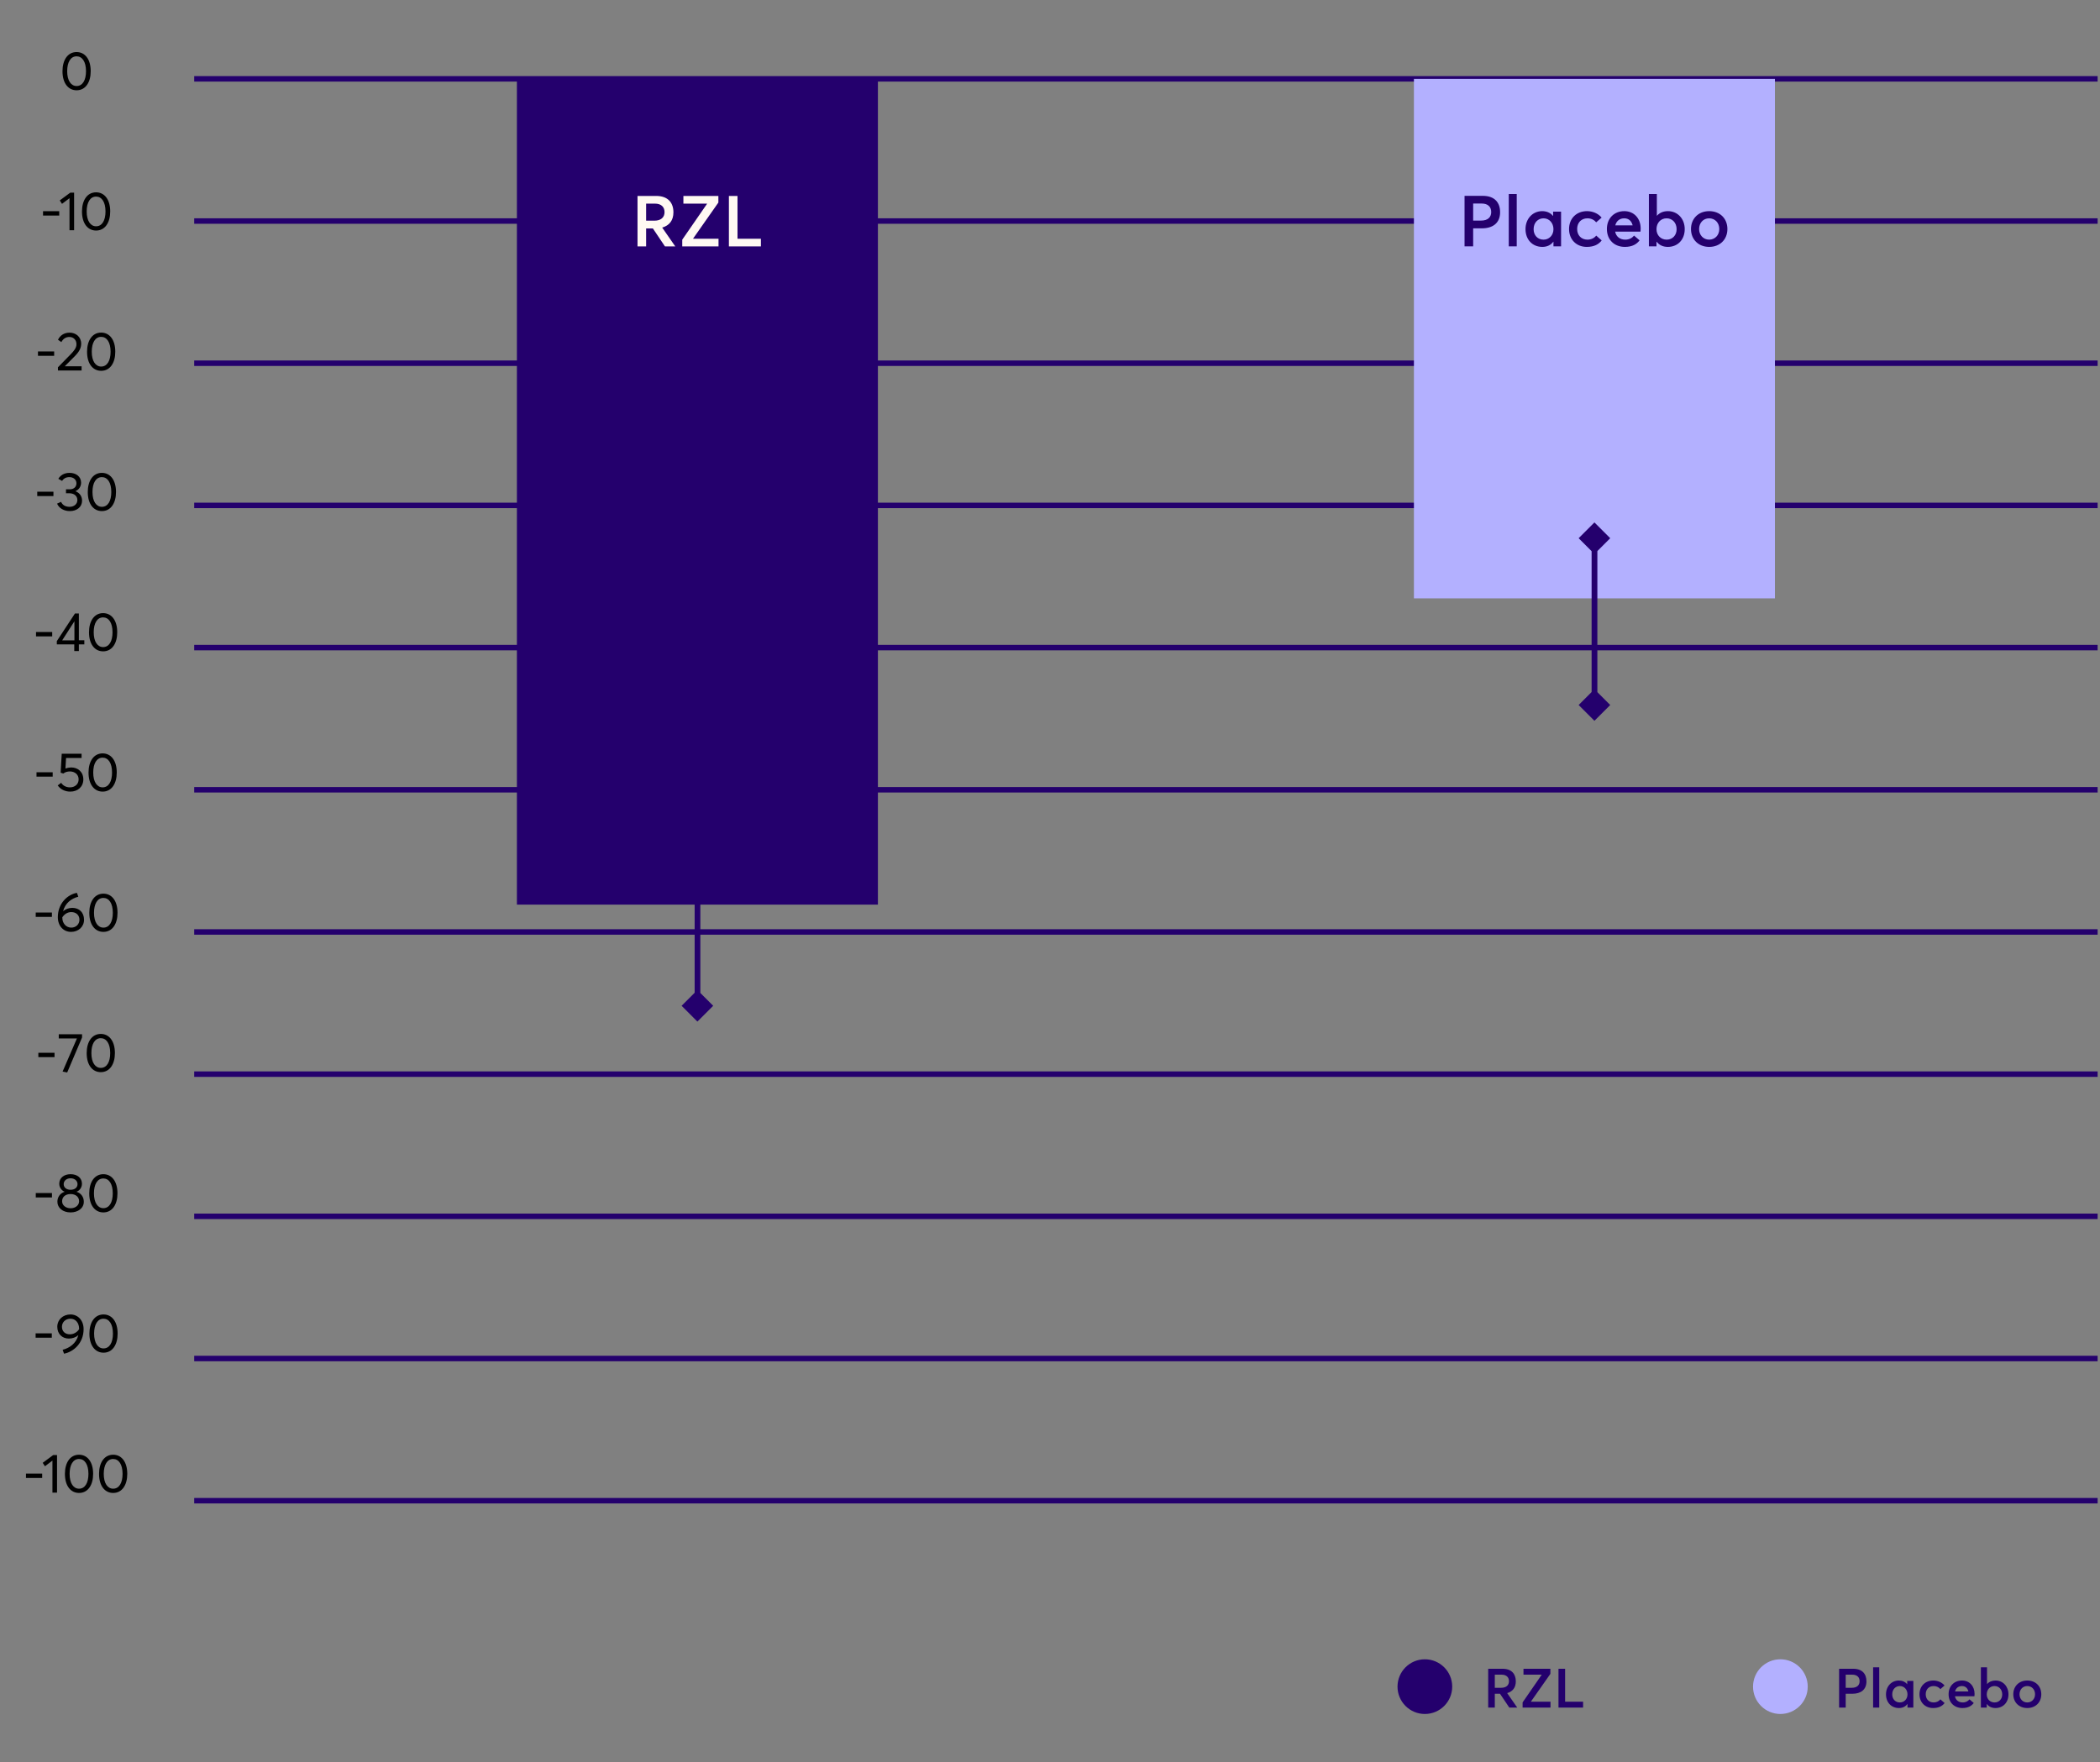
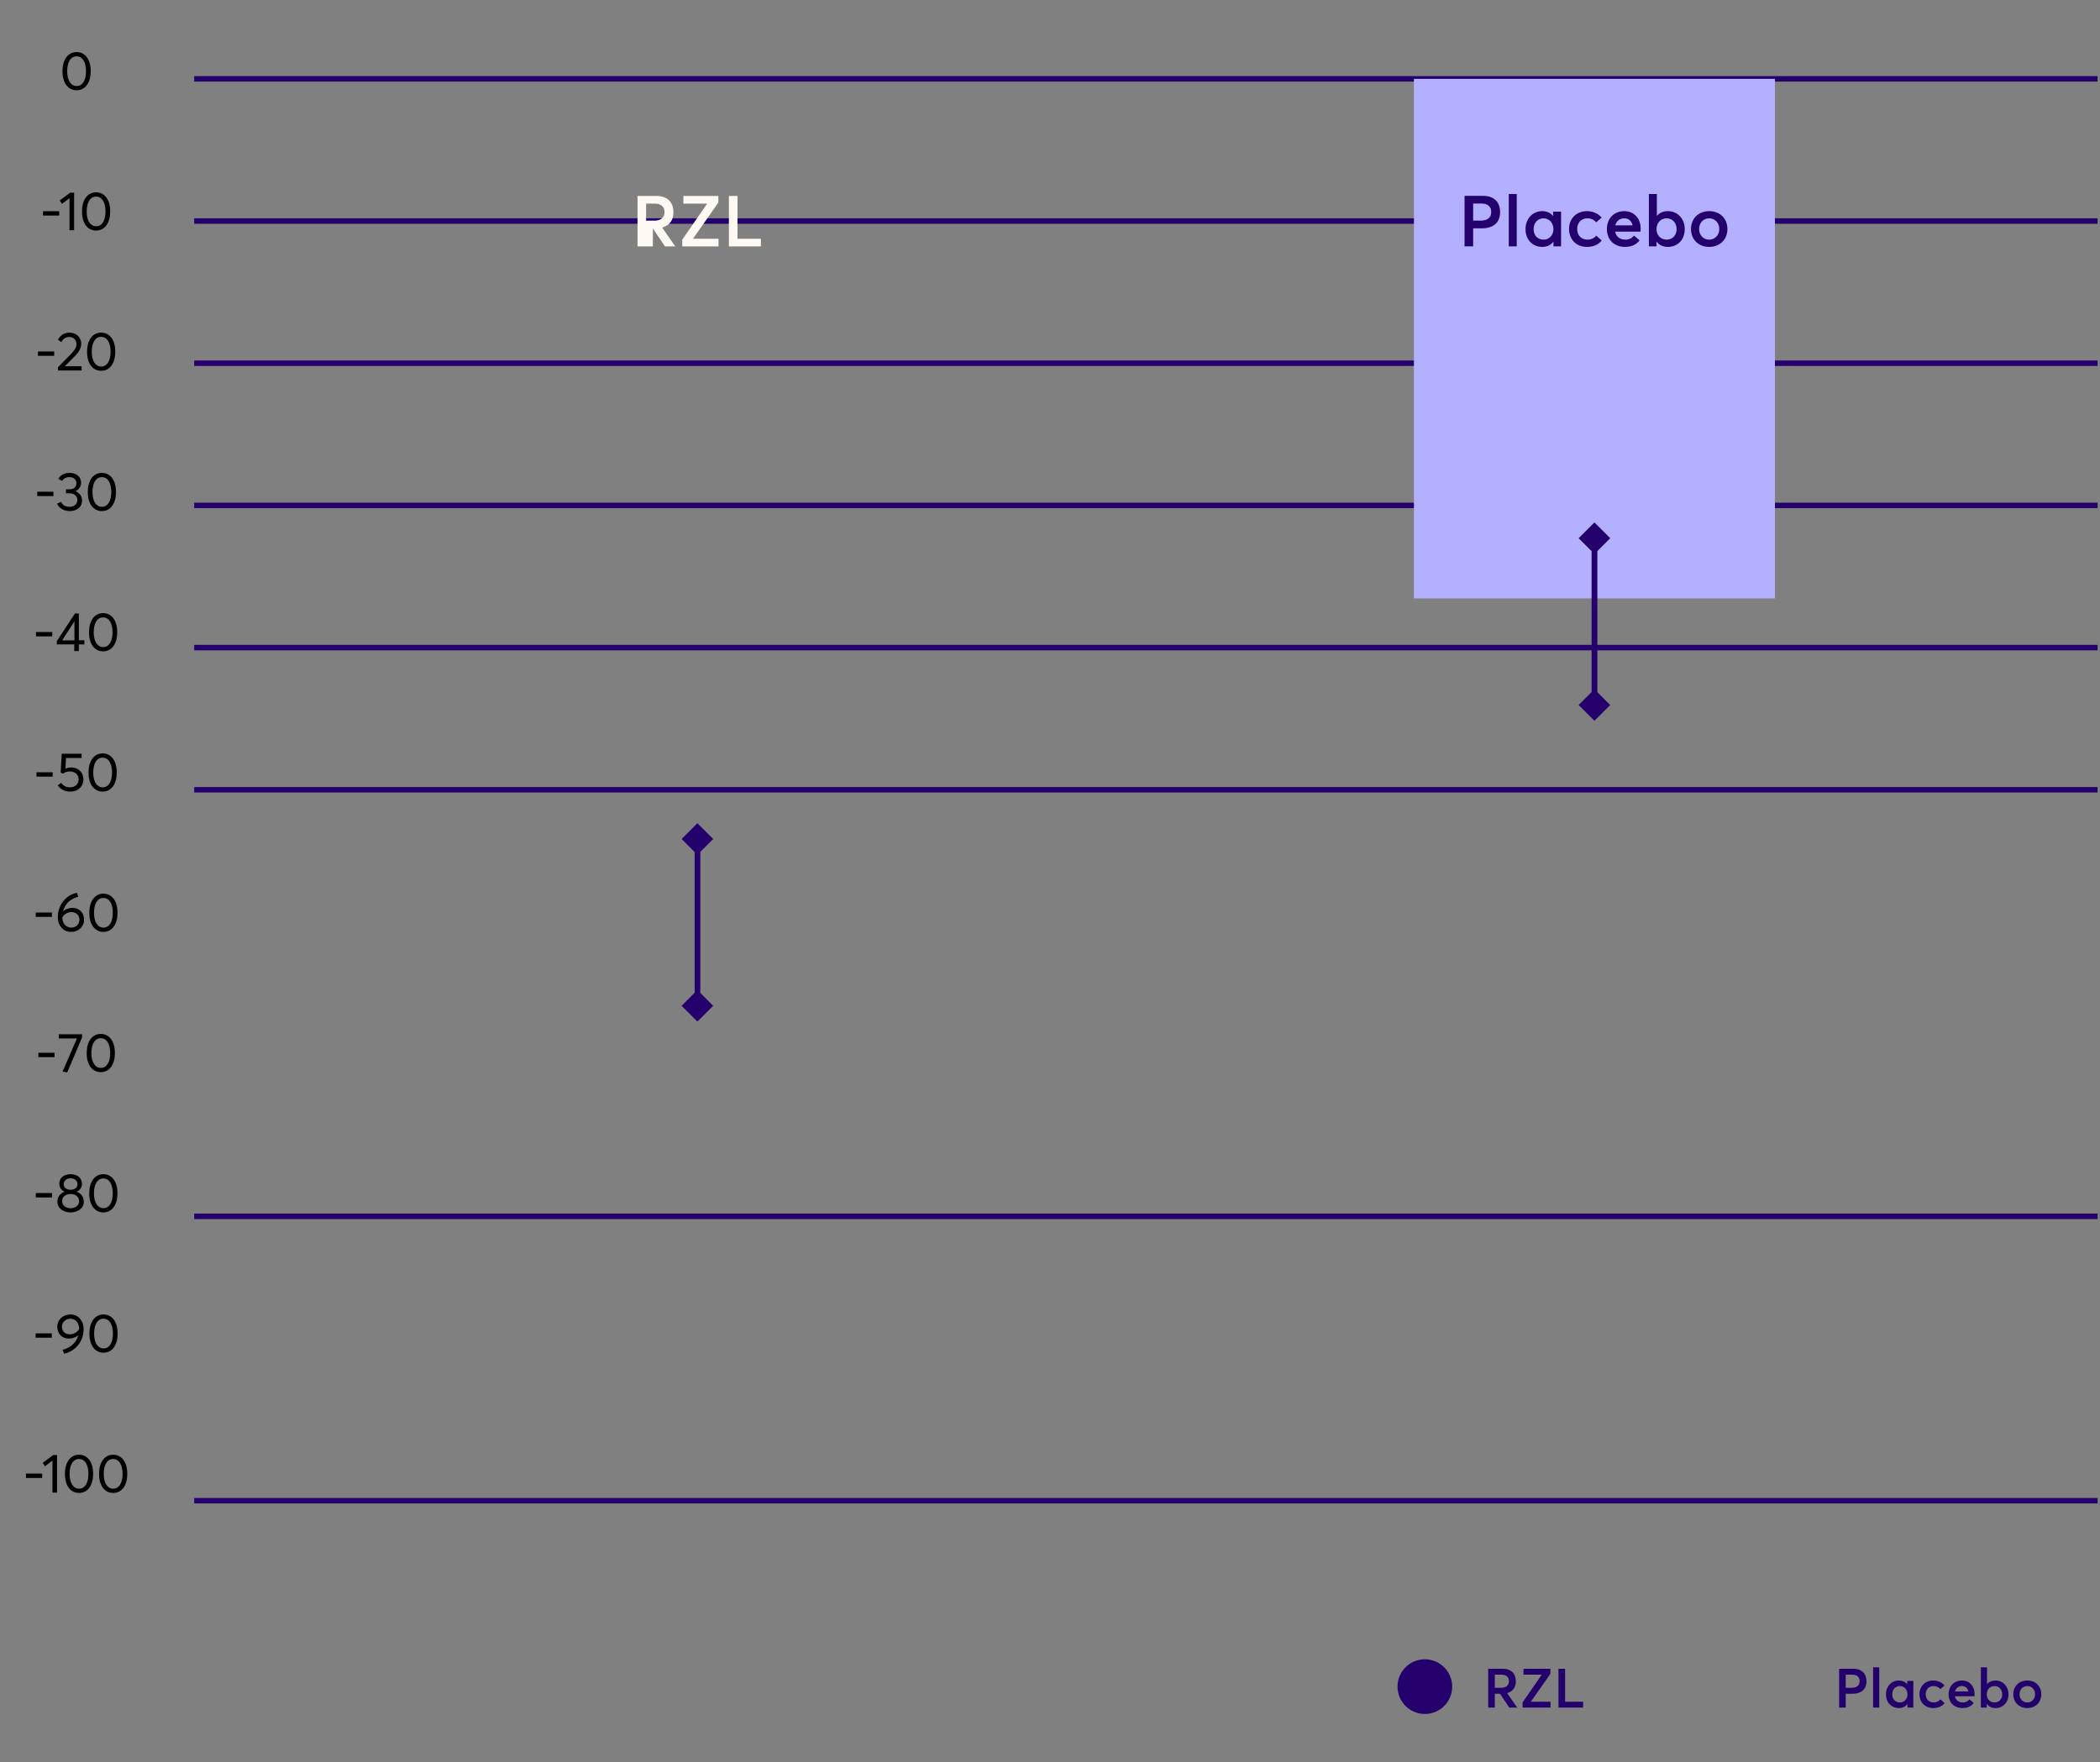
<svg xmlns="http://www.w3.org/2000/svg" width="479" height="402" viewBox="0 0 479 402" fill="none">
  <rect x="0" y="0" width="479" height="402" fill="#808080" stroke="none" />
  <path d="M44.295 17.989H478.46" stroke="#24006D" stroke-width="1.248" />
  <path d="M44.295 50.426H478.46" stroke="#24006D" stroke-width="1.248" />
  <path d="M44.295 82.864H478.46" stroke="#24006D" stroke-width="1.248" />
  <path d="M44.295 115.301H478.46" stroke="#24006D" stroke-width="1.248" />
  <path d="M44.295 147.739H478.46" stroke="#24006D" stroke-width="1.248" />
  <path d="M44.295 180.176H478.46" stroke="#24006D" stroke-width="1.248" />
-   <path d="M44.295 212.614H478.46" stroke="#24006D" stroke-width="1.248" />
-   <path d="M44.295 245.052H478.46" stroke="#24006D" stroke-width="1.248" />
  <path d="M44.295 277.489H478.46" stroke="#24006D" stroke-width="1.248" />
-   <path d="M44.295 309.927H478.46" stroke="#24006D" stroke-width="1.248" />
  <path d="M44.295 342.365H478.46" stroke="#24006D" stroke-width="1.248" />
  <path d="M17.471 20.597C15.612 20.597 14.253 19.037 14.253 16.243C14.253 13.698 15.438 11.876 17.471 11.876C19.33 11.876 20.69 13.436 20.69 16.243C20.69 18.775 19.517 20.597 17.471 20.597ZM17.471 19.624C18.844 19.624 19.617 18.289 19.617 16.243C19.617 14.059 18.744 12.849 17.471 12.849C16.111 12.849 15.325 14.184 15.325 16.243C15.325 18.413 16.211 19.624 17.471 19.624ZM9.818 49.178V48.18H13.511V49.178H9.818ZM15.854 52.522V45.211L14.145 46.508L13.633 45.722L16.029 43.951H16.902V52.522H15.854ZM21.918 52.597C20.059 52.597 18.7 51.037 18.7 48.243C18.7 45.698 19.885 43.876 21.918 43.876C23.777 43.876 25.137 45.436 25.137 48.243C25.137 50.775 23.965 52.597 21.918 52.597ZM21.918 51.624C23.291 51.624 24.064 50.289 24.064 48.243C24.064 46.059 23.191 44.849 21.918 44.849C20.558 44.849 19.773 46.184 19.773 48.243C19.773 50.413 20.658 51.624 21.918 51.624ZM8.661 81.178V80.18H12.354V81.178H8.661ZM13.225 84.522L13.212 83.798L16.144 80.804C16.867 80.056 17.441 79.369 17.441 78.521C17.441 77.573 16.78 76.874 15.832 76.874C15.021 76.874 14.397 77.273 13.998 78.047L13.225 77.51C13.698 76.562 14.559 75.889 15.894 75.889C17.267 75.889 18.514 76.824 18.514 78.409C18.514 79.369 18.103 80.205 17.042 81.278L14.809 83.524L14.821 83.561H18.614V84.522H13.225ZM23.076 84.597C21.217 84.597 19.857 83.037 19.857 80.243C19.857 77.698 21.042 75.876 23.076 75.876C24.935 75.876 26.295 77.436 26.295 80.243C26.295 82.775 25.122 84.597 23.076 84.597ZM23.076 83.624C24.448 83.624 25.222 82.289 25.222 80.243C25.222 78.059 24.348 76.849 23.076 76.849C21.716 76.849 20.93 78.184 20.93 80.243C20.93 82.413 21.816 83.624 23.076 83.624ZM8.496 113.178V112.18H12.189V113.178H8.496ZM15.952 116.597C14.492 116.597 13.444 115.886 13.02 114.9L13.931 114.488C14.23 115.175 14.879 115.624 15.877 115.624C16.875 115.624 17.648 115.012 17.648 114.077C17.648 113.253 17.037 112.53 15.765 112.53H15.053V111.631H15.889C16.987 111.631 17.436 110.945 17.436 110.259C17.436 109.411 16.738 108.849 15.839 108.849C14.991 108.849 14.492 109.211 14.155 109.71L13.307 109.236C13.756 108.45 14.629 107.876 15.864 107.876C17.324 107.876 18.497 108.7 18.497 110.122C18.497 110.92 18.048 111.694 17.237 112.043V112.081C18.148 112.43 18.721 113.203 18.721 114.226C18.721 115.649 17.536 116.597 15.952 116.597ZM23.24 116.597C21.381 116.597 20.021 115.037 20.021 112.243C20.021 109.698 21.207 107.876 23.24 107.876C25.099 107.876 26.459 109.436 26.459 112.243C26.459 114.775 25.286 116.597 23.24 116.597ZM23.24 115.624C24.613 115.624 25.386 114.289 25.386 112.243C25.386 110.059 24.513 108.849 23.24 108.849C21.88 108.849 21.094 110.184 21.094 112.243C21.094 114.414 21.98 115.624 23.24 115.624ZM8.216 145.178V144.18H11.909V145.178H8.216ZM16.94 148.522V147.012H12.96V146.264L17.102 139.951H17.988V146.064H19.235V147.012H17.988V148.522H16.94ZM14.182 146.089H16.977V141.735L14.182 146.089ZM23.52 148.597C21.662 148.597 20.302 147.037 20.302 144.243C20.302 141.698 21.487 139.876 23.52 139.876C25.38 139.876 26.739 141.436 26.739 144.243C26.739 146.775 25.567 148.597 23.52 148.597ZM23.52 147.624C24.893 147.624 25.666 146.289 25.666 144.243C25.666 142.059 24.793 140.849 23.52 140.849C22.161 140.849 21.375 142.184 21.375 144.243C21.375 146.414 22.261 147.624 23.52 147.624ZM8.326 177.178V176.18H12.018V177.178H8.326ZM16.238 175.082C17.761 175.082 19.008 176.093 19.008 177.815C19.008 179.474 17.761 180.597 16.026 180.597C14.841 180.597 13.768 180.073 13.169 179.175L13.955 178.588C14.342 179.212 15.066 179.624 15.939 179.624C17.137 179.624 17.935 178.863 17.935 177.802C17.935 176.642 17 175.993 15.951 175.993C15.39 175.993 14.879 176.13 14.442 176.467L13.831 176.28L14.08 171.951H18.609V172.924H15.066L14.928 175.332C15.378 175.17 15.889 175.082 16.238 175.082ZM23.411 180.597C21.552 180.597 20.192 179.037 20.192 176.243C20.192 173.698 21.377 171.876 23.411 171.876C25.27 171.876 26.63 173.436 26.63 176.243C26.63 178.775 25.457 180.597 23.411 180.597ZM23.411 179.624C24.783 179.624 25.557 178.289 25.557 176.243C25.557 174.059 24.683 172.849 23.411 172.849C22.051 172.849 21.265 174.184 21.265 176.243C21.265 178.414 22.151 179.624 23.411 179.624ZM8.149 209.178V208.18H11.842V209.178H8.149ZM16.498 207.12C18.046 207.12 19.168 208.13 19.168 209.84C19.168 211.412 17.908 212.597 16.199 212.597C14.502 212.597 13.192 211.274 13.192 209.241C13.192 206.197 15.288 204.101 17.546 203.689L17.858 204.575C16.299 204.974 14.877 206.009 14.39 207.881C14.927 207.407 15.675 207.12 16.498 207.12ZM16.261 211.624C17.384 211.624 18.12 210.8 18.12 209.827C18.12 208.792 17.384 208.081 16.261 208.081C15.313 208.081 14.602 208.654 14.215 209.278V209.353C14.215 210.7 15.126 211.624 16.261 211.624ZM23.587 212.597C21.729 212.597 20.369 211.037 20.369 208.243C20.369 205.698 21.554 203.876 23.587 203.876C25.447 203.876 26.806 205.436 26.806 208.243C26.806 210.775 25.634 212.597 23.587 212.597ZM23.587 211.624C24.96 211.624 25.733 210.289 25.733 208.243C25.733 206.059 24.86 204.849 23.587 204.849C22.228 204.849 21.442 206.184 21.442 208.243C21.442 210.414 22.328 211.624 23.587 211.624ZM8.746 241.178V240.18H12.439V241.178H8.746ZM13.403 235.951H18.718V236.687L15.325 244.672L14.277 244.46L17.545 236.912H13.403V235.951ZM22.991 244.597C21.132 244.597 19.772 243.037 19.772 240.243C19.772 237.698 20.957 235.876 22.991 235.876C24.849 235.876 26.209 237.436 26.209 240.243C26.209 242.775 25.037 244.597 22.991 244.597ZM22.991 243.624C24.363 243.624 25.136 242.289 25.136 240.243C25.136 238.059 24.263 236.849 22.991 236.849C21.631 236.849 20.845 238.184 20.845 240.243C20.845 242.414 21.73 243.624 22.991 243.624ZM8.161 273.178V272.18H11.854V273.178H8.161ZM16.099 276.597C14.327 276.597 13.092 275.561 13.092 274.164C13.092 273.016 13.791 272.193 14.727 271.893V271.868C14.128 271.644 13.516 270.97 13.516 270.059C13.516 268.687 14.639 267.876 16.099 267.876C17.646 267.876 18.694 268.749 18.694 270.059C18.694 270.983 18.07 271.669 17.471 271.868V271.893C18.419 272.18 19.118 273.004 19.118 274.164C19.118 275.649 17.783 276.597 16.099 276.597ZM16.099 271.432C17.035 271.432 17.683 270.933 17.683 270.147C17.683 269.361 17.01 268.812 16.099 268.812C15.138 268.812 14.527 269.411 14.527 270.147C14.527 270.933 15.176 271.432 16.099 271.432ZM16.099 275.649C17.272 275.649 18.045 274.913 18.045 274.052C18.045 273.066 17.259 272.405 16.099 272.405C14.926 272.405 14.165 273.066 14.165 274.052C14.165 274.975 15.014 275.649 16.099 275.649ZM23.575 276.597C21.716 276.597 20.357 275.037 20.357 272.243C20.357 269.698 21.542 267.876 23.575 267.876C25.434 267.876 26.794 269.436 26.794 272.243C26.794 274.775 25.621 276.597 23.575 276.597ZM23.575 275.624C24.948 275.624 25.721 274.289 25.721 272.243C25.721 270.059 24.848 268.849 23.575 268.849C22.215 268.849 21.43 270.184 21.43 272.243C21.43 274.414 22.315 275.624 23.575 275.624ZM8.124 305.178V304.18H11.817V305.178H8.124ZM16.075 299.876C17.759 299.876 19.082 301.211 19.069 303.245C19.069 306.364 16.823 308.41 14.603 308.821L14.291 307.936C15.85 307.536 17.36 306.513 17.871 304.592C17.322 305.079 16.549 305.378 15.701 305.378C14.203 305.378 13.068 304.343 13.068 302.683C13.068 301.074 14.353 299.876 16.075 299.876ZM15.938 304.405C16.798 304.405 17.597 303.931 18.046 303.232V303.157C18.046 301.76 17.21 300.849 16.087 300.849C14.89 300.849 14.129 301.685 14.129 302.683C14.129 303.719 14.84 304.405 15.938 304.405ZM23.612 308.597C21.753 308.597 20.393 307.037 20.393 304.243C20.393 301.698 21.578 299.876 23.612 299.876C25.471 299.876 26.831 301.436 26.831 304.243C26.831 306.775 25.658 308.597 23.612 308.597ZM23.612 307.624C24.984 307.624 25.758 306.289 25.758 304.243C25.758 302.059 24.884 300.849 23.612 300.849C22.252 300.849 21.466 302.184 21.466 304.243C21.466 306.414 22.352 307.624 23.612 307.624ZM5.925 337.178V336.18H9.618V337.178H5.925ZM11.961 340.522V333.211L10.252 334.509L9.741 333.723L12.136 331.951H13.009V340.522H11.961ZM18.026 340.597C16.167 340.597 14.807 339.037 14.807 336.243C14.807 333.698 15.992 331.876 18.026 331.876C19.885 331.876 21.244 333.436 21.244 336.243C21.244 338.775 20.072 340.597 18.026 340.597ZM18.026 339.624C19.398 339.624 20.172 338.289 20.172 336.243C20.172 334.059 19.298 332.849 18.026 332.849C16.666 332.849 15.88 334.184 15.88 336.243C15.88 338.414 16.766 339.624 18.026 339.624ZM25.811 340.597C23.952 340.597 22.592 339.037 22.592 336.243C22.592 333.698 23.777 331.876 25.811 331.876C27.67 331.876 29.03 333.436 29.03 336.243C29.03 338.775 27.857 340.597 25.811 340.597ZM25.811 339.624C27.183 339.624 27.957 338.289 27.957 336.243C27.957 334.059 27.084 332.849 25.811 332.849C24.451 332.849 23.665 334.184 23.665 336.243C23.665 338.414 24.551 339.624 25.811 339.624Z" fill="black" />
  <rect x="322.511" y="17.988" width="82.342" height="118.522" fill="#B3B0FF" />
  <path d="M334.057 56.197V44.681H338.225C340.982 44.681 342.166 46.271 342.166 48.412C342.166 50.909 340.479 52.093 337.998 52.093H336.019V56.197H334.057ZM336.019 50.326H337.803C339.409 50.326 340.139 49.515 340.139 48.379C340.139 47.163 339.36 46.433 337.949 46.433H336.019V50.326ZM344.143 56.197V44.26H345.96V56.197H344.143ZM351.79 56.327C349.6 56.327 347.962 54.721 347.962 52.272C347.962 49.888 349.6 48.169 351.774 48.169C352.779 48.169 353.655 48.541 354.223 49.255L354.255 49.239V48.282H356.072V56.197H354.336V55.159L354.304 55.143C353.736 55.905 352.893 56.327 351.79 56.327ZM352.082 54.672C353.314 54.672 354.336 53.715 354.336 52.288C354.336 50.877 353.379 49.807 352.082 49.807C350.817 49.807 349.811 50.764 349.811 52.288C349.811 53.683 350.736 54.672 352.082 54.672ZM361.932 56.327C359.596 56.327 357.893 54.672 357.893 52.256C357.893 49.823 359.596 48.169 361.997 48.169C363.229 48.169 364.527 48.671 365.322 49.644L364.089 50.715C363.635 50.18 362.954 49.807 362.094 49.807C360.683 49.807 359.742 50.796 359.742 52.239C359.742 53.699 360.699 54.672 362.094 54.672C362.97 54.672 363.684 54.283 364.089 53.748L365.338 54.851C364.673 55.71 363.651 56.327 361.932 56.327ZM374.229 52.142C374.229 52.434 374.197 52.71 374.181 52.84H368.407C368.634 53.991 369.494 54.672 370.726 54.672C371.667 54.672 372.316 54.251 372.721 53.748L373.986 54.834C373.321 55.694 372.332 56.327 370.629 56.327C368.228 56.327 366.525 54.721 366.525 52.239C366.525 49.807 368.18 48.169 370.499 48.169C372.721 48.169 374.229 49.839 374.229 52.142ZM370.483 49.807C369.477 49.807 368.699 50.374 368.439 51.412H372.397C372.17 50.455 371.521 49.807 370.483 49.807ZM380.434 56.327C379.298 56.327 378.455 55.905 377.871 55.143H377.838V56.197H376.103V44.26H377.92V49.223H377.936C378.552 48.525 379.412 48.169 380.45 48.169C382.639 48.169 384.277 49.888 384.277 52.272C384.277 54.721 382.639 56.327 380.434 56.327ZM380.158 54.672C381.488 54.672 382.428 53.683 382.428 52.288C382.428 50.764 381.407 49.807 380.142 49.807C378.779 49.807 377.838 50.877 377.838 52.288C377.838 53.715 378.86 54.672 380.158 54.672ZM389.858 56.327C387.36 56.327 385.706 54.575 385.706 52.256C385.706 49.92 387.36 48.169 389.858 48.169C392.291 48.169 394.01 49.823 394.01 52.256C394.01 54.656 392.291 56.327 389.858 56.327ZM389.858 54.672C391.139 54.672 392.161 53.683 392.161 52.256C392.161 50.796 391.156 49.807 389.858 49.807C388.48 49.807 387.555 50.877 387.555 52.256C387.555 53.602 388.496 54.672 389.858 54.672Z" fill="#24006D" />
  <path d="M363.682 164.44L367.283 160.838L363.682 157.237L360.08 160.838L363.682 164.44ZM363.058 122.787V160.838H364.305V122.787H363.058Z" fill="#24006D" />
  <path d="M363.682 119.186L360.08 122.787L363.682 126.389L367.283 122.787L363.682 119.186ZM364.305 160.839L364.305 122.787L363.058 122.787L363.058 160.839L364.305 160.839Z" fill="#24006D" />
-   <rect x="117.903" y="17.989" width="82.342" height="188.388" fill="#24006D" />
-   <path d="M145.415 56.217V44.701H149.664C152.405 44.701 153.605 46.291 153.605 48.432C153.605 50.232 152.729 51.432 151.043 51.919L154.027 56.217H151.675L148.918 52.113H147.377V56.217H145.415ZM147.377 50.346H149.242C150.816 50.346 151.578 49.535 151.578 48.399C151.578 47.183 150.783 46.453 149.372 46.453H147.377V50.346ZM155.619 56.217V54.676L161.28 46.486L161.263 46.453H155.879V44.701H163.858V46.21L158.101 54.416L158.133 54.465H163.891V56.217H155.619ZM166.258 56.217V44.701H168.221V54.465H173.557V56.217H166.258Z" fill="#FFF9F3" />
+   <path d="M145.415 56.217V44.701H149.664C152.405 44.701 153.605 46.291 153.605 48.432C153.605 50.232 152.729 51.432 151.043 51.919L154.027 56.217H151.675L148.918 52.113V56.217H145.415ZM147.377 50.346H149.242C150.816 50.346 151.578 49.535 151.578 48.399C151.578 47.183 150.783 46.453 149.372 46.453H147.377V50.346ZM155.619 56.217V54.676L161.28 46.486L161.263 46.453H155.879V44.701H163.858V46.21L158.101 54.416L158.133 54.465H163.891V56.217H155.619ZM166.258 56.217V44.701H168.221V54.465H173.557V56.217H166.258Z" fill="#FFF9F3" />
  <path d="M159.073 233.059L162.675 229.457L159.073 225.856L155.472 229.457L159.073 233.059ZM158.449 191.405V229.457H159.697V191.405H158.449Z" fill="#24006D" />
  <path d="M159.073 187.803L155.472 191.405L159.073 195.006L162.675 191.405L159.073 187.803ZM159.697 229.457L159.697 191.405L158.449 191.405L158.449 229.457L159.697 229.457Z" fill="#24006D" />
  <path d="M339.449 389.564V380.706H342.717C344.826 380.706 345.749 381.929 345.749 383.575C345.749 384.96 345.075 385.884 343.778 386.258L346.073 389.564H344.264L342.143 386.408H340.958V389.564H339.449ZM340.958 385.048H342.393C343.603 385.048 344.189 384.424 344.189 383.551C344.189 382.615 343.578 382.053 342.493 382.053H340.958V385.048ZM347.298 389.564V388.379L351.652 382.078L351.64 382.053H347.498V380.706H353.636V381.866L349.207 388.179L349.232 388.217H353.661V389.564H347.298ZM355.482 389.564V380.706H356.992V388.217H361.096V389.564H355.482Z" fill="#24006D" />
  <path d="M419.49 389.564V380.706H422.696C424.817 380.706 425.728 381.929 425.728 383.575C425.728 385.497 424.43 386.408 422.521 386.408H420.999V389.564H419.49ZM420.999 385.048H422.372C423.607 385.048 424.168 384.424 424.168 383.551C424.168 382.615 423.569 382.053 422.484 382.053H420.999V385.048ZM427.249 389.564V380.382H428.646V389.564H427.249ZM433.131 389.664C431.446 389.664 430.186 388.429 430.186 386.545C430.186 384.711 431.446 383.388 433.118 383.388C433.892 383.388 434.565 383.675 435.002 384.224L435.027 384.212V383.476H436.424V389.564H435.089V388.766L435.064 388.753C434.628 389.339 433.979 389.664 433.131 389.664ZM433.355 388.391C434.303 388.391 435.089 387.655 435.089 386.557C435.089 385.472 434.353 384.648 433.355 384.648C432.382 384.648 431.609 385.385 431.609 386.557C431.609 387.63 432.32 388.391 433.355 388.391ZM440.932 389.664C439.136 389.664 437.826 388.391 437.826 386.532C437.826 384.661 439.136 383.388 440.982 383.388C441.93 383.388 442.928 383.775 443.54 384.524L442.591 385.347C442.242 384.935 441.718 384.648 441.057 384.648C439.972 384.648 439.248 385.409 439.248 386.52C439.248 387.643 439.984 388.391 441.057 388.391C441.731 388.391 442.28 388.092 442.591 387.68L443.552 388.528C443.041 389.19 442.255 389.664 440.932 389.664ZM450.392 386.445C450.392 386.67 450.367 386.882 450.354 386.981H445.913C446.088 387.867 446.749 388.391 447.697 388.391C448.421 388.391 448.92 388.067 449.232 387.68L450.205 388.516C449.693 389.177 448.932 389.664 447.622 389.664C445.776 389.664 444.466 388.429 444.466 386.52C444.466 384.648 445.738 383.388 447.522 383.388C449.232 383.388 450.392 384.673 450.392 386.445ZM447.51 384.648C446.736 384.648 446.138 385.085 445.938 385.884H448.982C448.807 385.147 448.308 384.648 447.51 384.648ZM455.164 389.664C454.291 389.664 453.642 389.339 453.193 388.753H453.168V389.564H451.833V380.382H453.23V384.199H453.243C453.717 383.663 454.378 383.388 455.177 383.388C456.861 383.388 458.121 384.711 458.121 386.545C458.121 388.429 456.861 389.664 455.164 389.664ZM454.952 388.391C455.975 388.391 456.699 387.63 456.699 386.557C456.699 385.385 455.913 384.648 454.94 384.648C453.892 384.648 453.168 385.472 453.168 386.557C453.168 387.655 453.954 388.391 454.952 388.391ZM462.414 389.664C460.493 389.664 459.22 388.316 459.22 386.532C459.22 384.736 460.493 383.388 462.414 383.388C464.285 383.388 465.608 384.661 465.608 386.532C465.608 388.379 464.285 389.664 462.414 389.664ZM462.414 388.391C463.4 388.391 464.186 387.63 464.186 386.532C464.186 385.409 463.412 384.648 462.414 384.648C461.353 384.648 460.642 385.472 460.642 386.532C460.642 387.568 461.366 388.391 462.414 388.391Z" fill="#24006D" />
-   <circle cx="406.097" cy="384.783" r="6.238" fill="#B3B0FF" />
  <circle cx="325.004" cy="384.783" r="6.238" fill="#24006D" />
</svg>